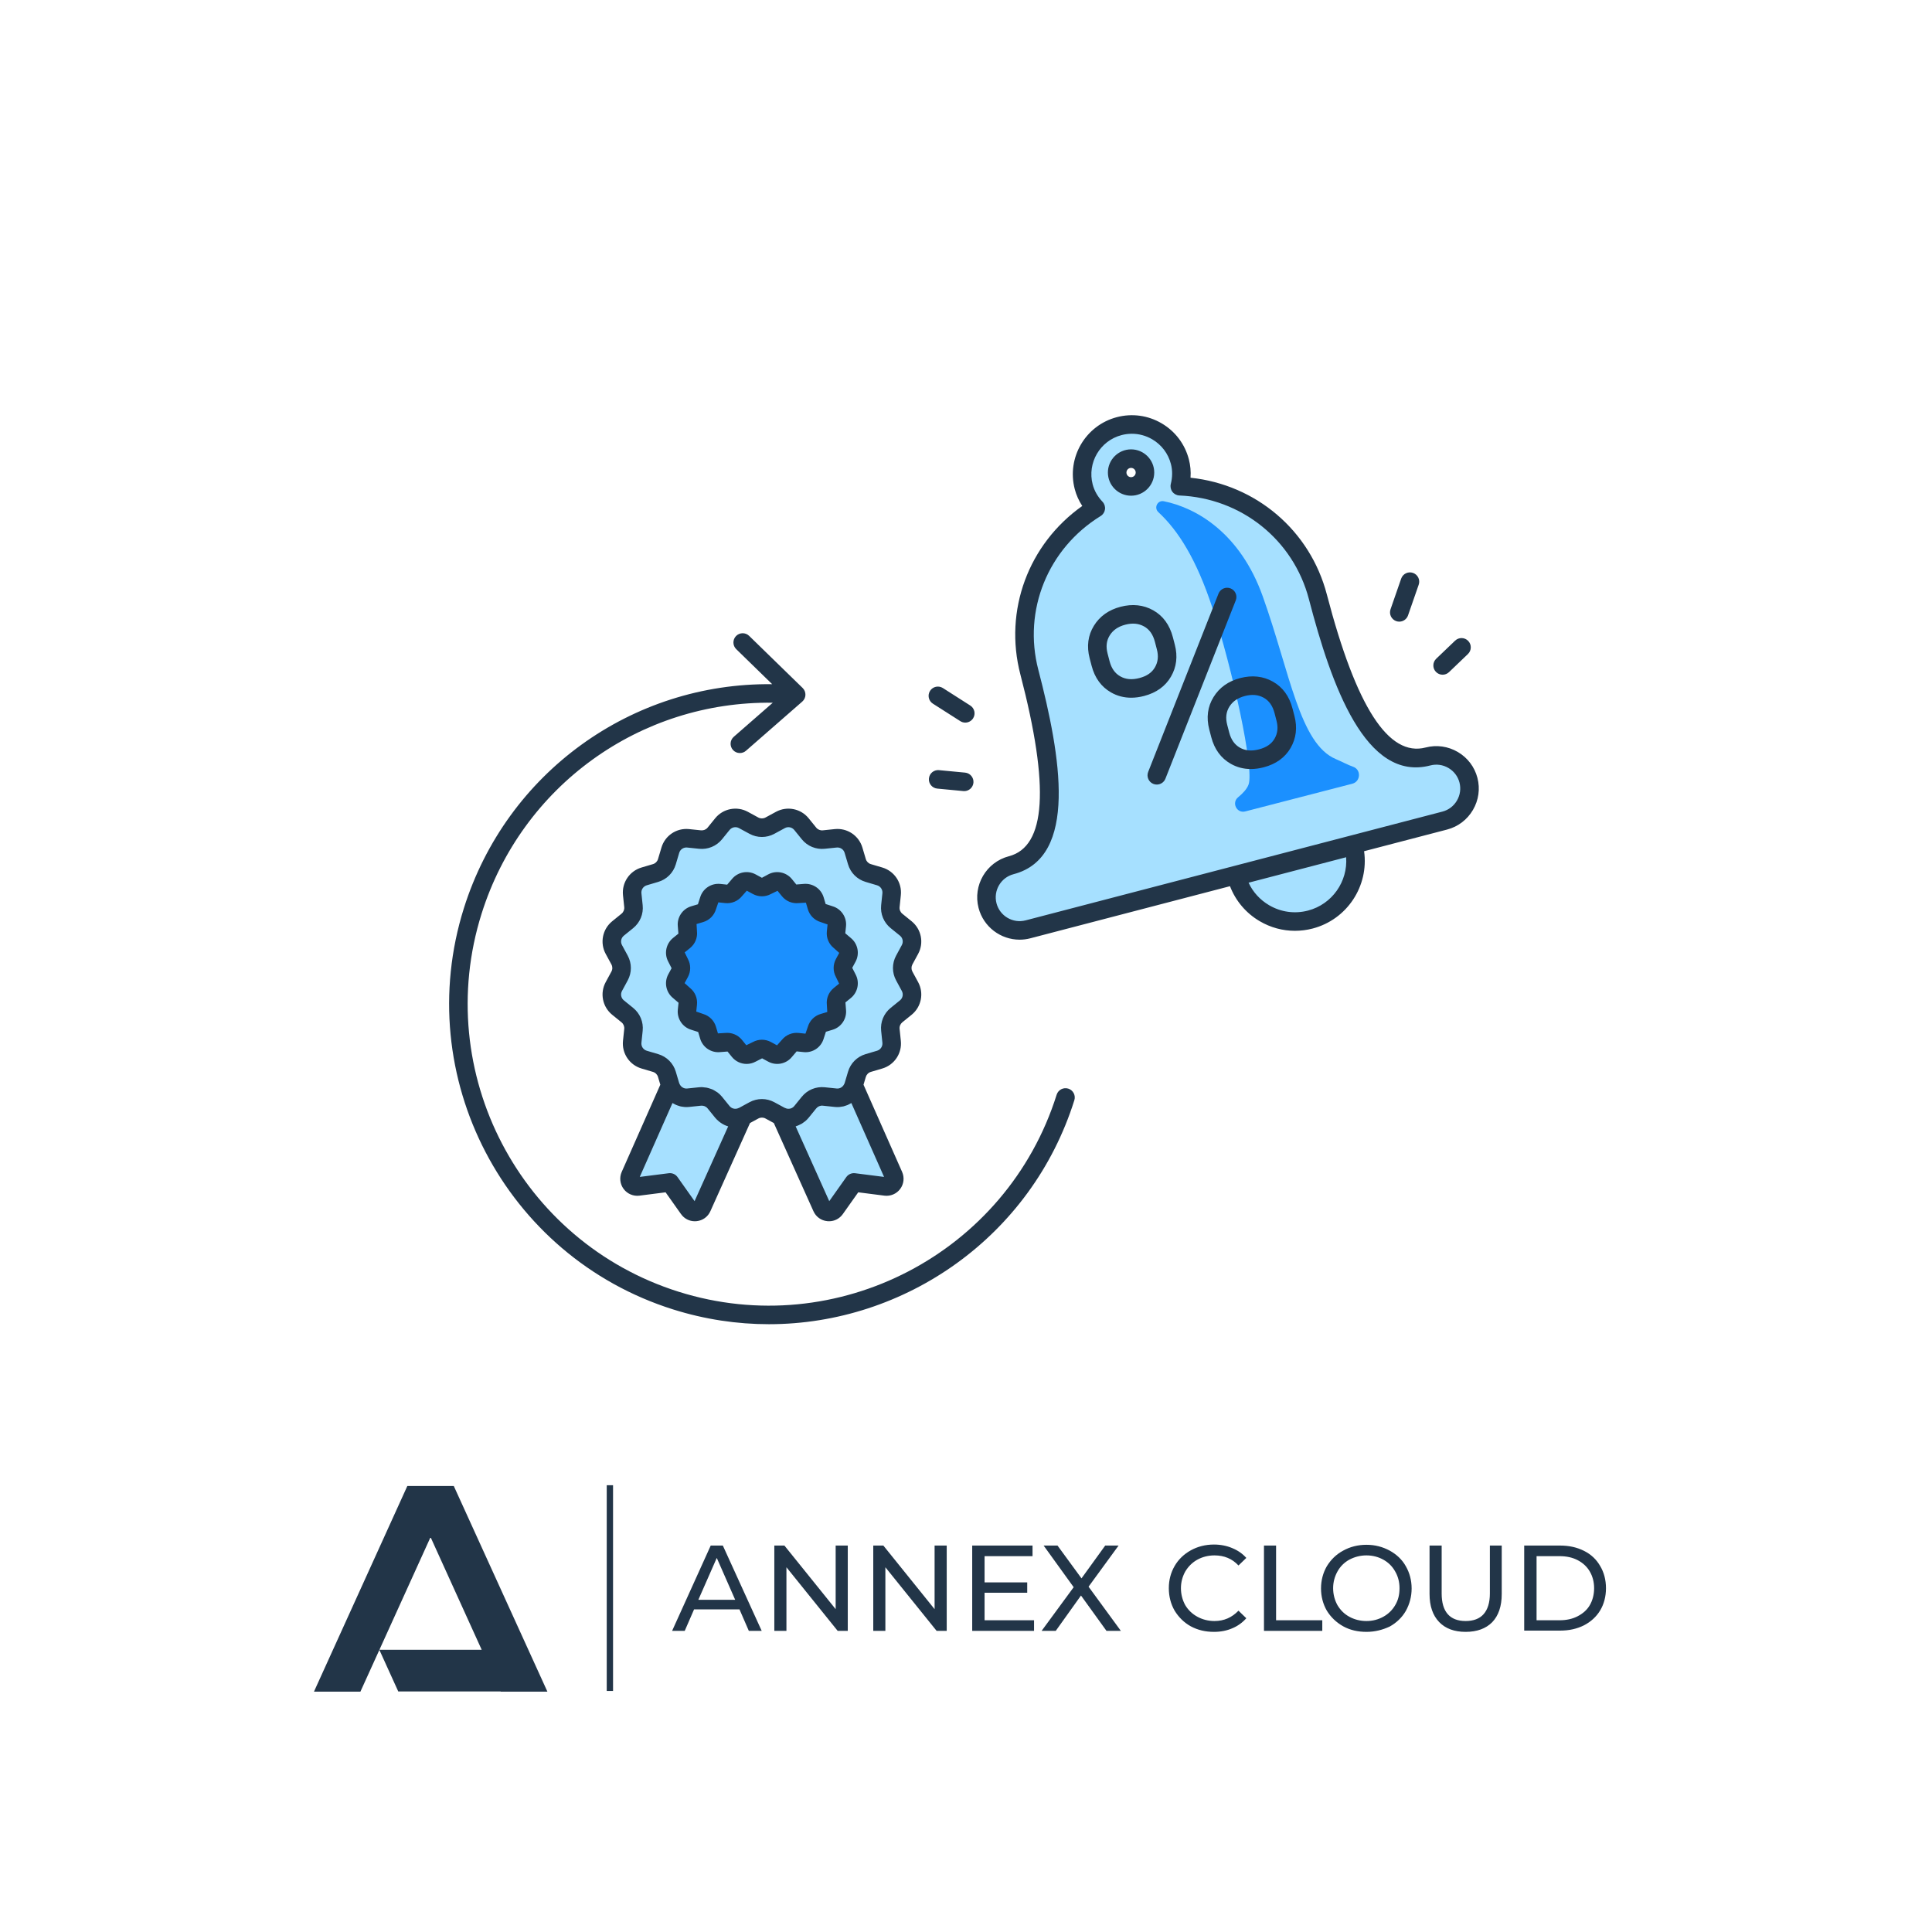
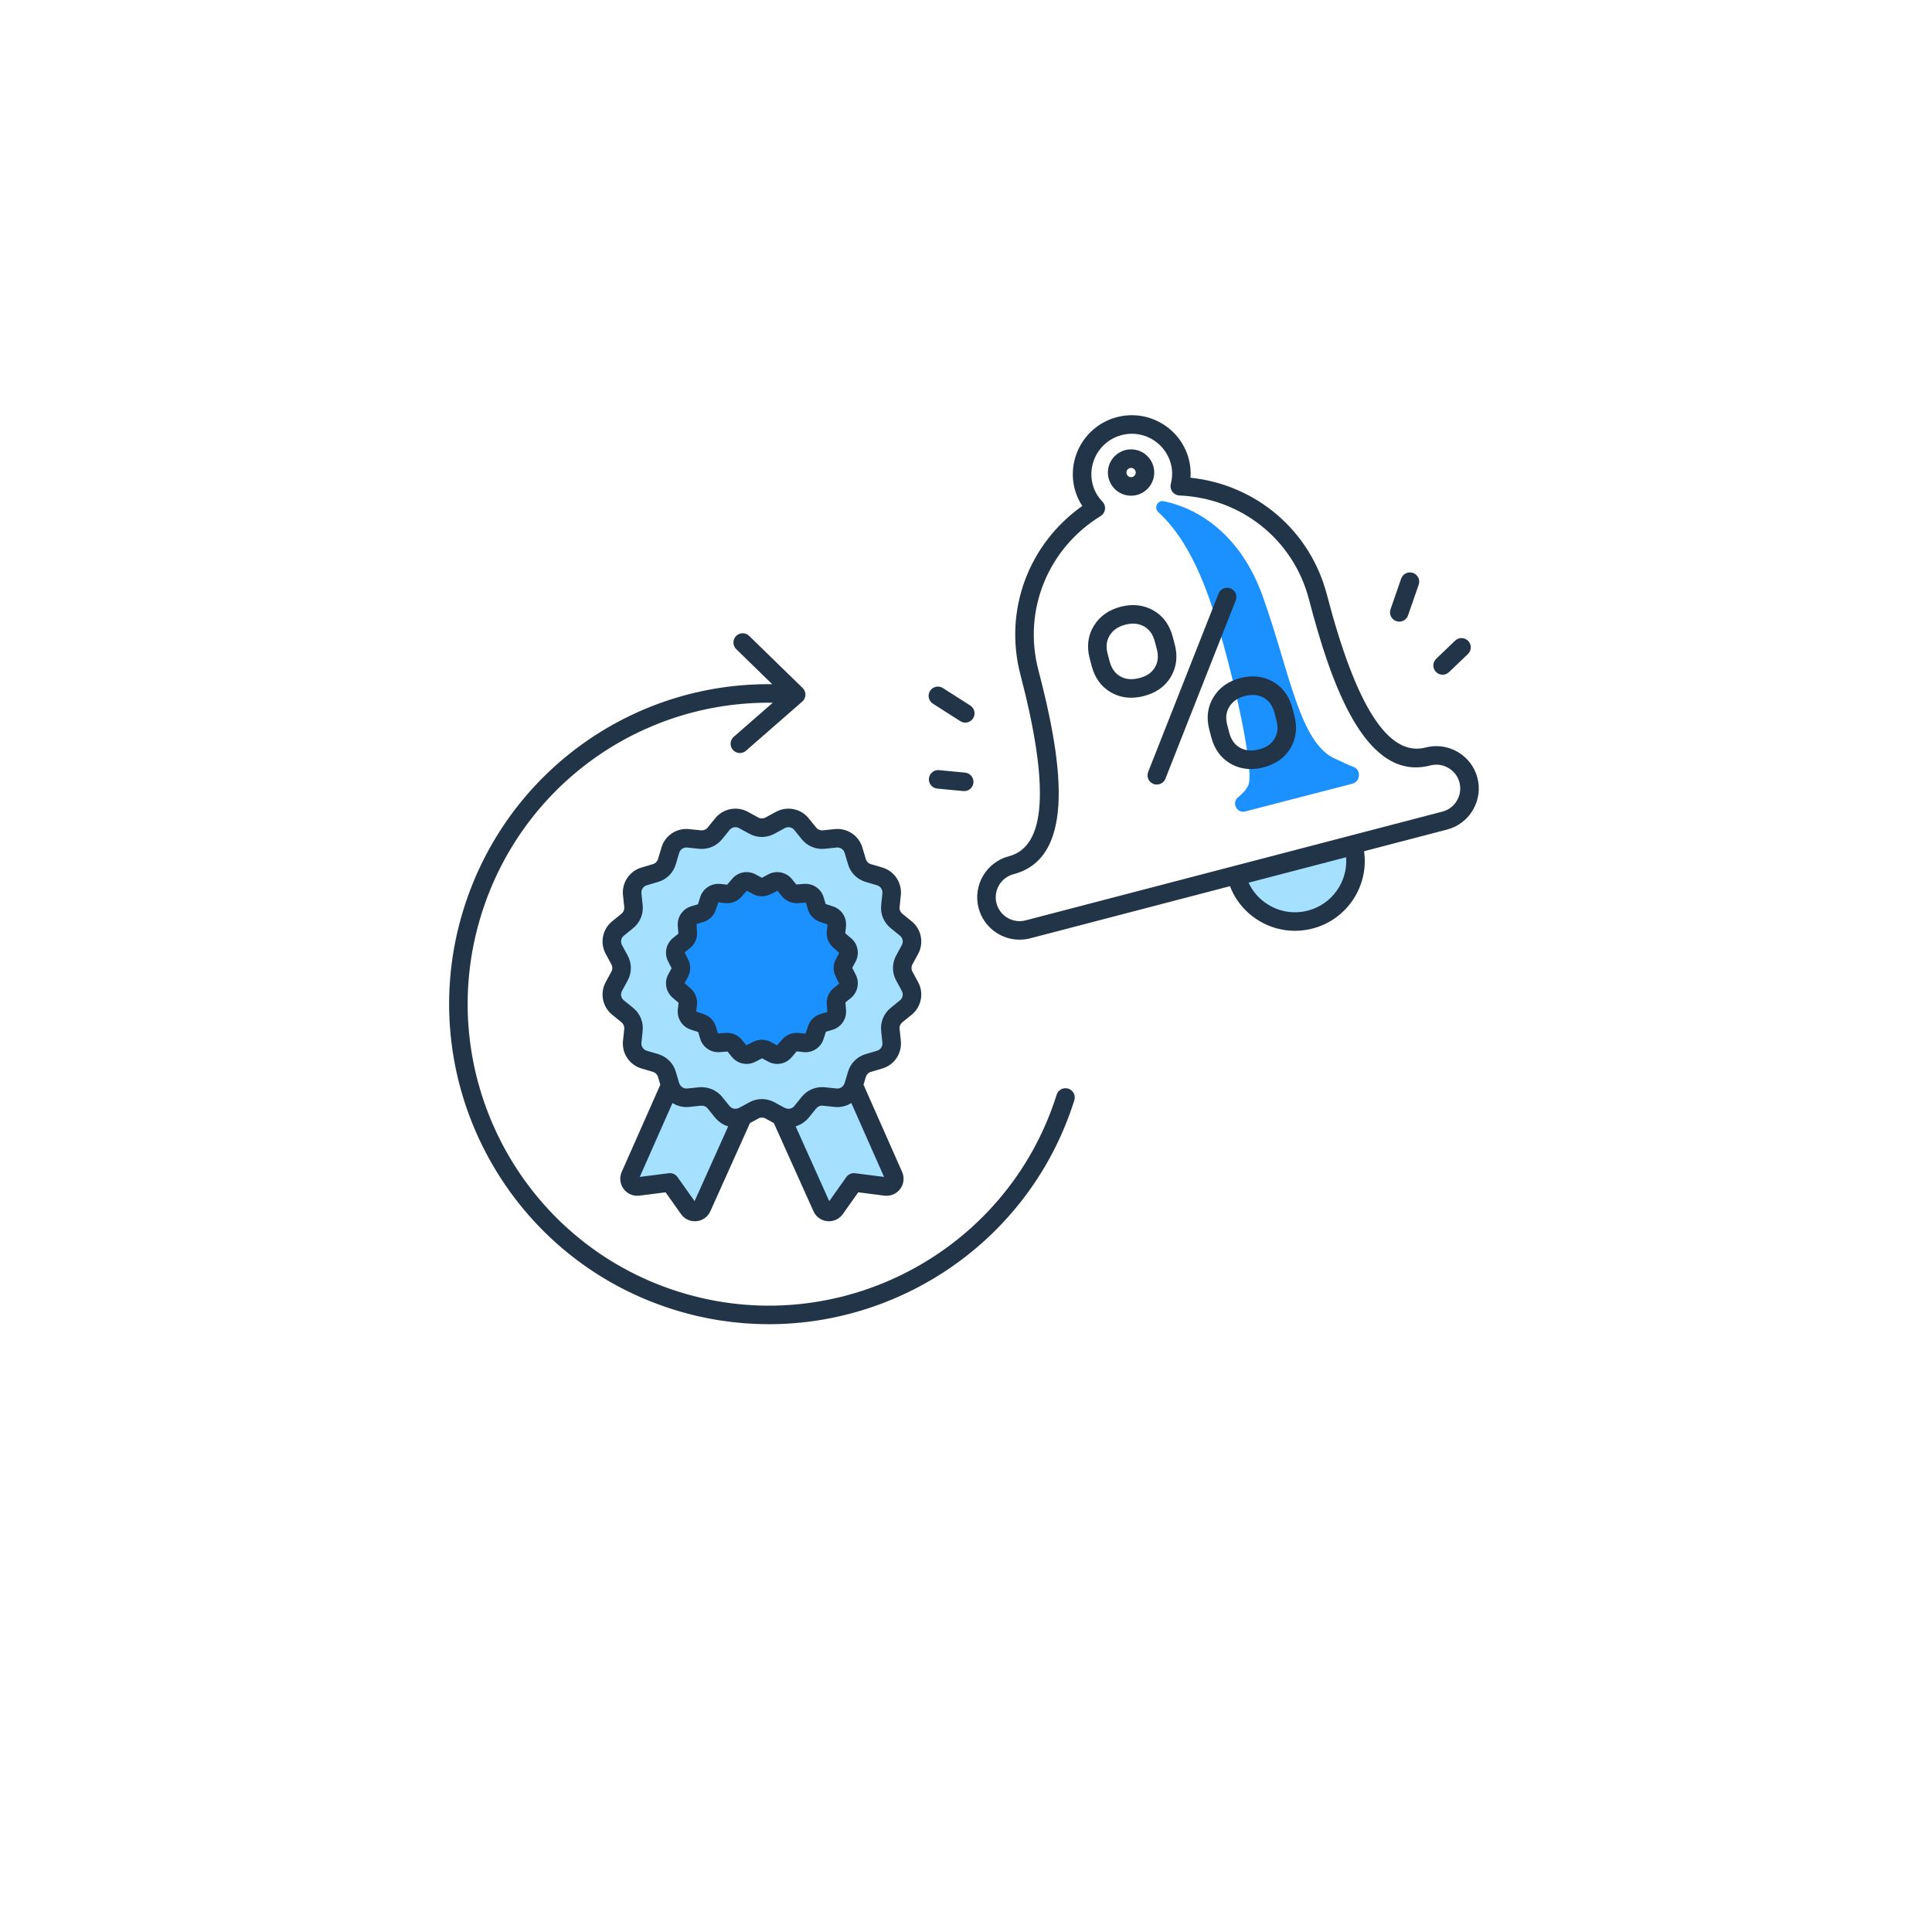
<svg xmlns="http://www.w3.org/2000/svg" width="160" height="160" viewBox="0 0 160 160" fill="none">
  <path fill-rule="evenodd" clip-rule="evenodd" d="M112.097 70.039C112.796 72.718 111.191 75.455 108.514 76.154C105.835 76.852 103.097 75.248 102.398 72.569L112.097 70.039Z" fill="#A6E0FF" />
-   <path fill-rule="evenodd" clip-rule="evenodd" d="M93.67 40.284C93.035 40.284 92.519 39.769 92.519 39.133C92.519 38.497 93.034 37.982 93.67 37.982C94.306 37.982 94.822 38.497 94.822 39.133C94.822 39.769 94.306 40.284 93.67 40.284ZM121.611 64.609C121.229 63.15 119.722 62.266 118.262 62.648C113.594 63.865 110.887 56.118 109.142 49.43C107.739 44.05 102.986 40.488 97.705 40.267C97.869 39.618 97.894 38.926 97.714 38.233C97.139 36.033 94.891 34.715 92.692 35.289C90.492 35.863 89.174 38.111 89.748 40.311C89.928 41.003 90.289 41.595 90.748 42.082C86.249 44.854 83.842 50.284 85.246 55.664C86.992 62.353 88.414 70.435 83.746 71.653C82.286 72.034 81.403 73.541 81.784 75.001C82.165 76.461 83.671 77.345 85.132 76.963L119.648 67.957C121.109 67.577 121.991 66.07 121.611 64.609Z" fill="#A6E0FF" />
  <path fill-rule="evenodd" clip-rule="evenodd" d="M95.93 42.413C95.538 42.051 95.86 41.407 96.382 41.511C99.107 42.056 102.709 44.17 104.568 49.367C106.841 55.723 107.623 61.606 110.64 62.871C111.152 63.085 111.603 63.341 112.057 63.498C112.744 63.735 112.692 64.725 111.988 64.906L103.125 67.199C102.426 67.379 101.976 66.484 102.534 66.027C102.949 65.686 103.263 65.335 103.398 64.98C103.891 63.684 102.065 55.38 100.404 50.331C99.086 46.329 97.592 43.952 95.93 42.413Z" fill="#1B90FF" />
-   <path fill-rule="evenodd" clip-rule="evenodd" d="M63.76 68.378L64.634 67.904C65.221 67.585 65.952 67.731 66.373 68.25L66.999 69.022C67.294 69.387 67.754 69.577 68.221 69.529L69.209 69.425C69.874 69.355 70.493 69.77 70.684 70.41L70.967 71.363C71.1 71.813 71.452 72.165 71.902 72.298L72.855 72.581C73.495 72.772 73.91 73.391 73.84 74.056L73.737 75.044C73.688 75.511 73.878 75.971 74.243 76.266L75.015 76.893C75.534 77.313 75.68 78.044 75.361 78.631L74.888 79.505C74.664 79.918 74.664 80.416 74.888 80.828L75.361 81.702C75.68 82.289 75.534 83.021 75.015 83.441L74.243 84.067C73.878 84.362 73.688 84.822 73.737 85.29L73.84 86.278C73.91 86.943 73.495 87.562 72.855 87.752L71.902 88.035C71.452 88.169 71.1 88.52 70.967 88.971L70.684 89.923C70.58 90.273 70.349 90.554 70.053 90.727C70.349 90.555 70.58 90.273 70.684 89.923L70.696 89.883L74.007 97.364C74.209 97.819 73.835 98.32 73.342 98.257L70.715 97.923L69.173 100.101C68.887 100.505 68.27 100.445 68.067 99.994L64.677 92.452C64.663 92.445 64.648 92.437 64.634 92.429L63.76 91.956C63.348 91.732 62.849 91.732 62.437 91.956L61.563 92.429C61.548 92.437 61.534 92.445 61.519 92.452L58.129 99.994C57.927 100.445 57.31 100.505 57.024 100.101L55.481 97.922L52.855 98.257C52.361 98.32 51.988 97.819 52.189 97.363L55.501 89.883L55.23 88.971C55.096 88.52 54.745 88.169 54.295 88.035L53.342 87.752C52.702 87.562 52.287 86.943 52.357 86.278L52.46 85.29C52.509 84.822 52.319 84.362 51.954 84.067L51.182 83.441C50.663 83.021 50.517 82.289 50.836 81.702L51.309 80.828C51.533 80.416 51.533 79.918 51.309 79.505L50.836 78.631C50.517 78.044 50.663 77.313 51.182 76.893L51.954 76.266C52.319 75.971 52.509 75.511 52.46 75.044L52.357 74.056C52.287 73.391 52.702 72.772 53.342 72.581L54.295 72.298C54.745 72.165 55.096 71.813 55.23 71.363L55.513 70.41C55.703 69.77 56.323 69.355 56.988 69.425L57.976 69.529C58.443 69.577 58.903 69.387 59.198 69.022L59.825 68.25C60.245 67.731 60.976 67.585 61.563 67.904L62.437 68.378C62.849 68.602 63.348 68.602 63.76 68.378ZM66.256 92.21C66.297 92.171 66.336 92.129 66.373 92.083L66.999 91.311C67.294 90.947 67.754 90.756 68.221 90.805L68.314 90.815L68.221 90.805C67.754 90.756 67.294 90.947 66.999 91.311L66.373 92.083C66.336 92.128 66.297 92.171 66.256 92.21ZM59.825 92.083C59.891 92.165 59.965 92.238 60.045 92.301C59.965 92.238 59.891 92.166 59.824 92.083L59.391 91.549L59.825 92.083ZM55.513 89.923C55.644 90.364 55.977 90.697 56.389 90.84C55.977 90.698 55.644 90.364 55.513 89.924L55.504 89.893L55.513 89.923Z" fill="#A6E0FF" />
+   <path fill-rule="evenodd" clip-rule="evenodd" d="M63.76 68.378L64.634 67.904C65.221 67.585 65.952 67.731 66.373 68.25L66.999 69.022C67.294 69.387 67.754 69.577 68.221 69.529L69.209 69.425C69.874 69.355 70.493 69.77 70.684 70.41L70.967 71.363C71.1 71.813 71.452 72.165 71.902 72.298L72.855 72.581C73.495 72.772 73.91 73.391 73.84 74.056L73.737 75.044C73.688 75.511 73.878 75.971 74.243 76.266L75.015 76.893C75.534 77.313 75.68 78.044 75.361 78.631L74.888 79.505C74.664 79.918 74.664 80.416 74.888 80.828L75.361 81.702C75.68 82.289 75.534 83.021 75.015 83.441L74.243 84.067C73.878 84.362 73.688 84.822 73.737 85.29L73.84 86.278C73.91 86.943 73.495 87.562 72.855 87.752L71.902 88.035C71.452 88.169 71.1 88.52 70.967 88.971L70.684 89.923C70.58 90.273 70.349 90.554 70.053 90.727C70.349 90.555 70.58 90.273 70.684 89.923L70.696 89.883L74.007 97.364C74.209 97.819 73.835 98.32 73.342 98.257L70.715 97.923L69.173 100.101C68.887 100.505 68.27 100.445 68.067 99.994L64.677 92.452C64.663 92.445 64.648 92.437 64.634 92.429L63.76 91.956C63.348 91.732 62.849 91.732 62.437 91.956C61.548 92.437 61.534 92.445 61.519 92.452L58.129 99.994C57.927 100.445 57.31 100.505 57.024 100.101L55.481 97.922L52.855 98.257C52.361 98.32 51.988 97.819 52.189 97.363L55.501 89.883L55.23 88.971C55.096 88.52 54.745 88.169 54.295 88.035L53.342 87.752C52.702 87.562 52.287 86.943 52.357 86.278L52.46 85.29C52.509 84.822 52.319 84.362 51.954 84.067L51.182 83.441C50.663 83.021 50.517 82.289 50.836 81.702L51.309 80.828C51.533 80.416 51.533 79.918 51.309 79.505L50.836 78.631C50.517 78.044 50.663 77.313 51.182 76.893L51.954 76.266C52.319 75.971 52.509 75.511 52.46 75.044L52.357 74.056C52.287 73.391 52.702 72.772 53.342 72.581L54.295 72.298C54.745 72.165 55.096 71.813 55.23 71.363L55.513 70.41C55.703 69.77 56.323 69.355 56.988 69.425L57.976 69.529C58.443 69.577 58.903 69.387 59.198 69.022L59.825 68.25C60.245 67.731 60.976 67.585 61.563 67.904L62.437 68.378C62.849 68.602 63.348 68.602 63.76 68.378ZM66.256 92.21C66.297 92.171 66.336 92.129 66.373 92.083L66.999 91.311C67.294 90.947 67.754 90.756 68.221 90.805L68.314 90.815L68.221 90.805C67.754 90.756 67.294 90.947 66.999 91.311L66.373 92.083C66.336 92.128 66.297 92.171 66.256 92.21ZM59.825 92.083C59.891 92.165 59.965 92.238 60.045 92.301C59.965 92.238 59.891 92.166 59.824 92.083L59.391 91.549L59.825 92.083ZM55.513 89.923C55.644 90.364 55.977 90.697 56.389 90.84C55.977 90.698 55.644 90.364 55.513 89.924L55.504 89.893L55.513 89.923Z" fill="#A6E0FF" />
  <path fill-rule="evenodd" clip-rule="evenodd" d="M63.48 73.362L63.985 73.089C64.324 72.904 64.746 72.989 64.989 73.288L65.35 73.734C65.521 73.945 65.786 74.054 66.056 74.026L66.627 73.967C67.01 73.926 67.367 74.166 67.477 74.535L67.641 75.085C67.718 75.345 67.921 75.548 68.181 75.625L68.731 75.788C69.1 75.898 69.339 76.256 69.299 76.639L69.24 77.21C69.211 77.479 69.322 77.745 69.532 77.916L69.977 78.277C70.277 78.52 70.361 78.942 70.177 79.281L69.903 79.785C69.774 80.023 69.774 80.311 69.903 80.549L70.177 81.053C70.361 81.392 70.277 81.814 69.977 82.057L69.532 82.418C69.322 82.589 69.211 82.854 69.24 83.124L69.299 83.694C69.339 84.078 69.1 84.435 68.731 84.545L68.181 84.709C67.921 84.785 67.718 84.989 67.641 85.248L67.477 85.799C67.367 86.169 67.01 86.407 66.627 86.367L66.056 86.308C65.786 86.28 65.521 86.39 65.35 86.6L64.989 87.046C64.746 87.345 64.324 87.429 63.985 87.245L63.48 86.971C63.243 86.843 62.955 86.843 62.717 86.971L62.212 87.245C61.873 87.429 61.452 87.345 61.209 87.046L60.847 86.6C60.677 86.39 60.411 86.28 60.142 86.308L59.571 86.367C59.188 86.407 58.83 86.169 58.72 85.799L58.557 85.248C58.48 84.989 58.276 84.785 58.017 84.709L57.468 84.545C57.098 84.435 56.859 84.078 56.899 83.694L56.958 83.124C56.986 82.854 56.877 82.589 56.666 82.418L56.22 82.057C55.92 81.814 55.837 81.392 56.021 81.053L56.294 80.549C56.423 80.311 56.423 80.023 56.294 79.785L56.021 79.281C55.837 78.942 55.92 78.52 56.22 78.277L56.666 77.916C56.877 77.745 56.986 77.479 56.958 77.21L56.899 76.639C56.859 76.256 57.098 75.898 57.468 75.788L58.017 75.625C58.276 75.548 58.48 75.345 58.557 75.085L58.72 74.535C58.83 74.166 59.188 73.926 59.571 73.967L60.142 74.026C60.411 74.054 60.677 73.945 60.847 73.734L61.209 73.288C61.452 72.989 61.873 72.904 62.212 73.089L62.717 73.362C62.955 73.491 63.243 73.491 63.48 73.362Z" fill="#1B90FF" />
  <path fill-rule="evenodd" clip-rule="evenodd" d="M119.454 67.214C119.962 67.082 120.39 66.757 120.657 66.3C120.925 65.843 121 65.311 120.867 64.803C120.735 64.295 120.41 63.868 119.953 63.6C119.496 63.332 118.964 63.257 118.456 63.39C113.096 64.79 110.263 56.768 108.399 49.623C107.115 44.7 102.804 41.249 97.673 41.034C97.443 41.024 97.229 40.911 97.091 40.726C96.953 40.541 96.905 40.303 96.961 40.08C97.104 39.509 97.108 38.952 96.97 38.426C96.745 37.561 96.195 36.835 95.424 36.382C94.903 36.078 94.324 35.922 93.736 35.922C93.452 35.922 93.167 35.958 92.885 36.032C91.099 36.498 90.025 38.331 90.49 40.117C90.628 40.643 90.902 41.127 91.306 41.554C91.465 41.722 91.54 41.953 91.51 42.182C91.479 42.411 91.348 42.614 91.151 42.735C86.779 45.429 84.705 50.548 85.99 55.471C87.853 62.615 89.305 70.996 83.94 72.396C82.886 72.671 82.252 73.753 82.526 74.807C82.802 75.862 83.885 76.496 84.938 76.221L119.454 67.214ZM105.102 74.966C106.08 75.539 107.224 75.698 108.32 75.411C110.33 74.887 111.63 72.996 111.481 70.993L103.402 73.101C103.762 73.877 104.349 74.524 105.102 74.966ZM120.73 62.276C121.54 62.751 122.117 63.511 122.353 64.416C122.589 65.321 122.457 66.266 121.982 67.077C121.506 67.887 120.747 68.464 119.842 68.7L112.968 70.494C113.376 73.361 111.575 76.148 108.707 76.897C108.221 77.023 107.728 77.086 107.238 77.086C106.224 77.086 105.224 76.817 104.326 76.29C103.186 75.622 102.331 74.606 101.862 73.391L85.326 77.706C85.029 77.783 84.732 77.82 84.439 77.82C82.88 77.82 81.453 76.772 81.041 75.194C80.552 73.321 81.679 71.4 83.553 70.91C86.626 70.108 86.937 65.185 84.504 55.858C83.12 50.554 85.172 45.053 89.629 41.902C89.344 41.468 89.134 41.001 89.005 40.505C88.325 37.899 89.892 35.227 92.498 34.546C93.761 34.217 95.075 34.399 96.2 35.058C97.326 35.718 98.127 36.776 98.456 38.039C98.585 38.535 98.632 39.045 98.594 39.563C104.023 40.135 108.501 43.932 109.885 49.236C112.318 58.562 114.995 62.706 118.069 61.904C118.973 61.669 119.918 61.801 120.73 62.276ZM94.054 39.133C94.054 38.921 93.882 38.749 93.67 38.749C93.459 38.749 93.287 38.921 93.287 39.133C93.287 39.345 93.459 39.517 93.67 39.517C93.882 39.517 94.054 39.345 94.054 39.133ZM95.589 39.133C95.589 40.191 94.728 41.052 93.67 41.052C92.613 41.052 91.751 40.191 91.751 39.133C91.751 38.075 92.613 37.214 93.67 37.214C94.728 37.214 95.589 38.075 95.589 39.133ZM119.47 55.877C119.661 55.877 119.852 55.806 120.001 55.664L121.567 54.165C121.873 53.871 121.885 53.386 121.591 53.079C121.298 52.773 120.813 52.762 120.506 53.056L118.94 54.555C118.634 54.849 118.623 55.334 118.916 55.64C119.066 55.797 119.268 55.877 119.47 55.877ZM115.882 51.482C115.798 51.482 115.714 51.468 115.63 51.439C115.23 51.3 115.018 50.863 115.157 50.462L116.04 47.918C116.18 47.517 116.616 47.306 117.017 47.444C117.418 47.584 117.63 48.02 117.491 48.421L116.607 50.966C116.497 51.283 116.2 51.482 115.882 51.482ZM79.924 63.985L77.765 63.78C77.338 63.739 76.969 64.049 76.929 64.471C76.888 64.893 77.198 65.268 77.62 65.308L79.779 65.513C79.804 65.515 79.829 65.517 79.852 65.517C80.244 65.517 80.578 65.219 80.616 64.821C80.656 64.4 80.347 64.025 79.924 63.985ZM79.528 59.722L77.257 58.274C76.9 58.046 76.795 57.571 77.023 57.214C77.251 56.856 77.725 56.754 78.083 56.979L80.353 58.428C80.711 58.656 80.816 59.131 80.588 59.488C80.441 59.718 80.193 59.843 79.94 59.843C79.799 59.843 79.656 59.804 79.528 59.722ZM88.471 90.155C88.067 90.028 87.635 90.253 87.508 90.657C83.376 103.787 69.331 111.109 56.201 106.976C43.072 102.844 35.751 88.8 39.882 75.67C43.217 65.073 53.019 58.048 63.998 58.197L60.767 61.019C60.448 61.297 60.415 61.783 60.694 62.102C60.846 62.276 61.058 62.364 61.272 62.364C61.451 62.364 61.632 62.302 61.777 62.176L66.44 58.103C66.602 57.962 66.697 57.759 66.703 57.546C66.708 57.331 66.624 57.124 66.471 56.975L62.041 52.66C61.738 52.363 61.252 52.37 60.956 52.673C60.661 52.977 60.667 53.463 60.971 53.759L63.95 56.662C52.326 56.528 41.952 63.982 38.418 75.209C34.032 89.147 41.803 104.054 55.741 108.44C58.378 109.27 61.05 109.665 63.679 109.665C74.942 109.665 85.416 102.418 88.972 91.118C89.099 90.714 88.875 90.282 88.471 90.155ZM69.29 70.189L68.3 70.292C67.575 70.367 66.864 70.075 66.403 69.507L65.776 68.733C65.589 68.502 65.261 68.436 65 68.579L64.126 69.053H64.126C63.482 69.401 62.715 69.401 62.072 69.053L61.197 68.579C60.936 68.436 60.608 68.501 60.42 68.734L59.794 69.506C59.333 70.075 58.619 70.368 57.895 70.292L56.907 70.189C56.607 70.16 56.334 70.342 56.249 70.628L55.966 71.582C55.757 72.284 55.214 72.826 54.513 73.034L53.56 73.317C53.274 73.402 53.089 73.679 53.12 73.975L53.223 74.965C53.3 75.692 53.005 76.401 52.437 76.863L51.665 77.488C51.433 77.676 51.368 78.003 51.51 78.265L51.984 79.139C52.333 79.783 52.333 80.551 51.984 81.194L51.511 82.067C51.368 82.33 51.433 82.657 51.665 82.845L52.437 83.471C53.005 83.931 53.3 84.641 53.223 85.37L53.12 86.358C53.089 86.654 53.274 86.931 53.559 87.017L54.514 87.299C55.214 87.508 55.758 88.05 55.966 88.751L56.235 89.659C56.334 89.991 56.617 90.177 56.907 90.145L57.896 90.042C57.971 90.034 58.047 90.03 58.123 90.03C58.157 90.03 58.19 90.035 58.223 90.04L58.224 90.04C58.246 90.044 58.269 90.047 58.292 90.049C58.367 90.055 58.442 90.06 58.516 90.074C58.611 90.091 58.701 90.12 58.793 90.151L58.812 90.157L58.849 90.168C58.898 90.184 58.947 90.199 58.994 90.22C59.093 90.264 59.185 90.322 59.276 90.381C59.294 90.392 59.313 90.403 59.331 90.413C59.363 90.432 59.395 90.45 59.425 90.473C59.56 90.576 59.685 90.693 59.794 90.828L60.42 91.6C60.466 91.656 60.521 91.703 60.58 91.739C60.757 91.844 60.981 91.855 61.179 91.757C61.185 91.754 61.191 91.752 61.197 91.751C61.203 91.749 61.208 91.748 61.214 91.746L62.072 91.28C62.714 90.932 63.482 90.932 64.126 91.281L64.984 91.746C64.989 91.748 64.995 91.749 65 91.751C65.007 91.752 65.013 91.754 65.019 91.757C65.151 91.824 65.294 91.841 65.428 91.812H65.43C65.496 91.799 65.559 91.773 65.616 91.739C65.676 91.703 65.731 91.656 65.776 91.6L66.402 90.828C66.863 90.26 67.573 89.967 68.3 90.042L69.29 90.145C69.551 90.174 69.799 90.021 69.909 89.783C69.914 89.773 69.919 89.763 69.924 89.754C69.934 89.738 69.943 89.723 69.947 89.705C69.948 89.705 69.949 89.703 69.949 89.702L70.231 88.752C70.439 88.051 70.981 87.508 71.683 87.299L72.636 87.017C72.922 86.931 73.107 86.654 73.077 86.358L72.973 85.369C72.897 84.642 73.191 83.932 73.759 83.471L74.532 82.845C74.764 82.657 74.828 82.33 74.686 82.068L74.213 81.194C73.864 80.551 73.864 79.783 74.213 79.139L74.686 78.265C74.828 78.003 74.764 77.676 74.532 77.488L73.76 76.863C73.191 76.401 72.897 75.691 72.973 74.964L73.077 73.976C73.107 73.679 72.922 73.402 72.637 73.317L71.684 73.034C70.982 72.826 70.439 72.283 70.231 71.581L69.948 70.629C69.864 70.342 69.593 70.161 69.29 70.189ZM70.089 97.478C70.254 97.247 70.531 97.128 70.812 97.161L73.214 97.467L70.506 91.35C70.49 91.36 70.474 91.368 70.457 91.376C70.444 91.382 70.432 91.388 70.419 91.395L70.4 91.406C70.335 91.443 70.27 91.48 70.202 91.509C70.183 91.517 70.163 91.523 70.143 91.53C70.126 91.535 70.11 91.54 70.093 91.547L70.062 91.558C69.996 91.582 69.931 91.606 69.863 91.623C69.828 91.631 69.792 91.636 69.756 91.641L69.726 91.644L69.702 91.648L69.667 91.654L69.646 91.658L69.646 91.658C69.599 91.666 69.552 91.675 69.504 91.679C69.382 91.687 69.258 91.685 69.132 91.672H69.129L68.141 91.568C67.933 91.544 67.728 91.631 67.595 91.795L66.969 92.567C66.891 92.663 66.805 92.749 66.715 92.829C66.701 92.841 66.687 92.852 66.672 92.862L66.672 92.862L66.662 92.87L66.645 92.883C66.573 92.941 66.5 92.995 66.424 93.043C66.406 93.054 66.388 93.063 66.37 93.073L66.352 93.082L66.34 93.089C66.264 93.131 66.187 93.169 66.107 93.202C66.075 93.215 66.043 93.226 66.011 93.238C66.003 93.24 65.995 93.243 65.987 93.246L65.963 93.256C65.94 93.265 65.916 93.275 65.892 93.281L68.675 99.475L70.089 97.478ZM56.108 97.478L57.522 99.475L60.305 93.281C60.196 93.251 60.09 93.209 59.986 93.16C59.858 93.1 59.738 93.023 59.623 92.938C59.596 92.918 59.569 92.898 59.543 92.876C59.43 92.784 59.323 92.684 59.228 92.567L58.602 91.795C58.469 91.631 58.264 91.547 58.056 91.568L57.067 91.672C56.94 91.686 56.814 91.686 56.69 91.678C56.678 91.677 56.666 91.675 56.655 91.672L56.655 91.672L56.655 91.672C56.644 91.67 56.633 91.668 56.622 91.667C56.521 91.656 56.422 91.644 56.325 91.62C56.308 91.615 56.292 91.609 56.276 91.603L56.275 91.603L56.275 91.603C56.262 91.599 56.249 91.594 56.236 91.59C56.15 91.564 56.064 91.537 55.983 91.502C55.961 91.492 55.94 91.481 55.92 91.469L55.92 91.469C55.907 91.462 55.893 91.455 55.88 91.448L55.838 91.427C55.788 91.403 55.738 91.379 55.691 91.35L52.982 97.467L55.384 97.161C55.417 97.157 55.449 97.155 55.481 97.155C55.728 97.155 55.963 97.274 56.108 97.478ZM63.394 67.703L64.267 67.229C65.179 66.736 66.315 66.96 66.969 67.766L67.595 68.539C67.727 68.702 67.93 68.786 68.141 68.765L69.13 68.662C70.165 68.555 71.125 69.197 71.42 70.192L71.703 71.144C71.763 71.347 71.918 71.503 72.12 71.563L73.074 71.845C74.068 72.141 74.712 73.104 74.603 74.136L74.501 75.124C74.478 75.334 74.563 75.537 74.727 75.671L75.498 76.296C76.304 76.95 76.531 78.085 76.036 78.997L75.561 79.871C75.462 80.056 75.462 80.277 75.561 80.462L76.036 81.336C76.531 82.248 76.304 83.384 75.498 84.038L74.726 84.663C74.563 84.796 74.478 85 74.501 85.209L74.603 86.198C74.712 87.229 74.068 88.193 73.073 88.488L72.12 88.77C71.918 88.83 71.763 88.987 71.703 89.189L71.513 89.831L74.709 97.053C74.914 97.516 74.854 98.056 74.551 98.463C74.248 98.87 73.748 99.083 73.244 99.019L71.076 98.742L69.799 100.545C69.531 100.923 69.111 101.139 68.655 101.139C68.609 101.139 68.562 101.137 68.514 101.132C68.006 101.083 67.577 100.775 67.367 100.309L64.085 93.005L63.394 92.63C63.209 92.529 62.988 92.529 62.803 92.63L62.112 93.005L58.83 100.308C58.62 100.775 58.191 101.083 57.682 101.132C57.634 101.137 57.587 101.139 57.541 101.139C57.086 101.139 56.666 100.923 56.398 100.545L55.121 98.742L52.952 99.019C52.45 99.083 51.949 98.87 51.646 98.463C51.343 98.056 51.282 97.516 51.487 97.053L54.685 89.83L54.494 89.189C54.434 88.987 54.278 88.83 54.076 88.77L53.123 88.488C52.129 88.193 51.485 87.229 51.593 86.198L51.697 85.21C51.718 85 51.634 84.796 51.471 84.664L50.698 84.038C49.893 83.384 49.666 82.248 50.161 81.336L50.634 80.462C50.736 80.277 50.735 80.056 50.635 79.871L50.161 78.997C49.666 78.085 49.893 76.95 50.698 76.296L51.47 75.67C51.634 75.537 51.718 75.333 51.697 75.124L51.593 74.136C51.485 73.104 52.129 72.141 53.123 71.845L54.076 71.563C54.278 71.503 54.434 71.346 54.494 71.144L54.778 70.192C55.072 69.197 56.028 68.555 57.067 68.662L58.055 68.765C58.264 68.784 58.469 68.702 58.602 68.539L59.228 67.766C59.881 66.961 61.017 66.734 61.93 67.229L62.803 67.704C62.988 67.803 63.208 67.803 63.394 67.703ZM66.741 74.754L66.904 75.303C67.056 75.814 67.451 76.21 67.962 76.361L68.535 76.56L68.476 77.131C68.421 77.659 68.634 78.176 69.048 78.511L69.502 78.914L69.229 79.419C68.975 79.888 68.975 80.446 69.229 80.914L69.494 81.46L69.049 81.821C68.635 82.156 68.421 82.673 68.476 83.204L68.512 83.809L67.961 83.973C67.45 84.124 67.055 84.52 66.905 85.03L66.706 85.604L66.135 85.544C65.607 85.49 65.09 85.703 64.753 86.116L64.35 86.57L63.847 86.297C63.612 86.17 63.355 86.106 63.098 86.106C62.841 86.106 62.585 86.17 62.352 86.297L61.804 86.562L61.444 86.116C61.108 85.703 60.59 85.491 60.062 85.544L59.456 85.581L59.292 85.029C59.141 84.52 58.746 84.124 58.234 83.973L57.661 83.774L57.721 83.203C57.776 82.673 57.563 82.157 57.148 81.822L56.696 81.418L56.968 80.915C57.222 80.446 57.222 79.888 56.969 79.419L56.702 78.873L57.15 78.511C57.563 78.175 57.776 77.659 57.721 77.131L57.685 76.524L58.234 76.361C58.746 76.21 59.141 75.814 59.293 75.303L59.491 74.73L60.062 74.79C60.592 74.844 61.108 74.63 61.444 74.217L61.846 73.763L62.35 74.037C62.819 74.291 63.379 74.291 63.846 74.037L64.392 73.772L64.754 74.217C65.089 74.632 65.606 74.845 66.135 74.79L66.741 74.754ZM65.585 72.805C65.109 72.219 64.283 72.054 63.619 72.414L63.114 72.687H63.112C63.106 72.688 63.083 72.689 63.082 72.687L62.578 72.413C61.914 72.054 61.088 72.219 60.612 72.805L60.222 73.263L59.651 73.203C58.896 73.128 58.199 73.593 57.983 74.317L57.798 74.889L57.248 75.053C56.524 75.268 56.056 75.969 56.134 76.719L56.183 77.32L55.736 77.68C55.15 78.157 54.985 78.984 55.345 79.646L55.619 80.183L55.345 80.687C54.985 81.351 55.15 82.177 55.737 82.653L56.194 83.044L56.134 83.614C56.056 84.365 56.524 85.066 57.248 85.281L57.821 85.467L57.984 86.017C58.199 86.741 58.899 87.21 59.651 87.13L60.251 87.083L60.612 87.529C60.919 87.907 61.371 88.11 61.832 88.11C62.086 88.11 62.342 88.047 62.578 87.92L63.114 87.647L63.619 87.919C64.281 88.279 65.109 88.116 65.585 87.529L65.975 87.071L66.546 87.13C67.303 87.211 67.998 86.741 68.213 86.017L68.398 85.445L68.949 85.281C69.672 85.066 70.141 84.365 70.062 83.614L70.015 83.015L70.461 82.653C71.046 82.177 71.211 81.351 70.851 80.687L70.578 80.151L70.851 79.647C71.211 78.983 71.046 78.156 70.461 77.68L70.002 77.29L70.062 76.719C70.141 75.969 69.672 75.268 68.949 75.053L68.376 74.866L68.213 74.317C67.998 73.593 67.303 73.128 66.546 73.203L65.946 73.251L65.585 72.805ZM100.912 49.16C101.068 48.766 101.513 48.573 101.908 48.728C102.303 48.883 102.496 49.329 102.34 49.723L96.515 64.489C96.395 64.79 96.107 64.974 95.801 64.974C95.707 64.974 95.612 64.957 95.519 64.921C95.125 64.766 94.932 64.32 95.087 63.925L100.912 49.16ZM105.555 61.17C105.302 61.608 104.881 61.898 104.267 62.058C103.649 62.22 103.131 62.173 102.683 61.919C102.243 61.667 101.953 61.256 101.797 60.661L101.632 60.026C101.483 59.453 101.54 58.964 101.807 58.531C102.082 58.086 102.504 57.795 103.096 57.64C103.694 57.484 104.204 57.533 104.659 57.785C105.102 58.033 105.395 58.452 105.555 59.066L105.716 59.687C105.862 60.244 105.809 60.73 105.555 61.17ZM107.041 58.679C106.773 57.653 106.223 56.901 105.408 56.446C104.603 55.995 103.695 55.898 102.709 56.154C101.729 56.411 100.986 56.938 100.502 57.724C100.008 58.522 99.889 59.426 100.146 60.413V60.413L100.312 61.05C100.574 62.051 101.116 62.791 101.923 63.252C102.431 63.542 102.988 63.688 103.586 63.688C103.929 63.688 104.286 63.639 104.655 63.544C105.671 63.278 106.42 62.738 106.884 61.939C107.344 61.141 107.451 60.253 107.202 59.299L107.041 58.679ZM94.36 56.153C94.973 55.993 95.394 55.703 95.647 55.265C95.902 54.824 95.954 54.339 95.808 53.781L95.647 53.162C95.487 52.547 95.194 52.128 94.751 51.88C94.296 51.627 93.784 51.579 93.189 51.735C92.596 51.89 92.174 52.181 91.899 52.626C91.632 53.058 91.575 53.547 91.724 54.12L91.89 54.757C92.045 55.351 92.335 55.762 92.776 56.013C93.224 56.268 93.742 56.314 94.36 56.153ZM97.294 53.394C97.544 54.349 97.437 55.236 96.976 56.033C96.513 56.833 95.763 57.373 94.748 57.638C94.379 57.735 94.021 57.782 93.678 57.782C93.081 57.782 92.524 57.637 92.015 57.346C91.208 56.886 90.666 56.145 90.405 55.144L90.238 54.508V54.507C89.981 53.521 90.101 52.616 90.594 51.819C91.079 51.033 91.822 50.505 92.801 50.25C93.787 49.993 94.695 50.091 95.5 50.54C96.316 50.997 96.865 51.748 97.133 52.774L97.294 53.394Z" fill="#223548" />
-   <path d="M45.335 140.098L37.58 123.063H33.734L26 140.098H29.846L31.418 136.637L32.981 140.077H41.457L41.468 140.098H45.335ZM31.422 136.628L35.657 127.298L39.892 136.628H31.422ZM60.886 132.49L59.36 129.02L57.834 132.49H60.886ZM61.242 133.284H57.479L56.706 135.061H55.661L58.859 127.996H59.862L63.081 135.061H62.015L61.242 133.284ZM70.209 127.996V135.061H69.373L65.129 129.793V135.061H64.126V127.996H64.962L69.206 133.263V127.996H70.209ZM78.403 127.996V135.061H77.567L73.323 129.793V135.061H72.32V127.996H73.156L77.399 133.263V127.996H78.403ZM85.635 134.183V135.061H80.514V127.996H85.51V128.874H81.538V131.047H85.07V131.904H81.538V134.183H85.635ZM91.634 135.061L89.523 132.134L87.433 135.061H86.262L88.917 131.445L86.429 127.996H87.579L89.565 130.713L91.529 127.996H92.637L90.15 131.403L92.825 135.061H91.634ZM100.538 135.144C99.828 135.144 99.201 134.998 98.615 134.685C98.051 134.371 97.612 133.932 97.278 133.389C96.964 132.845 96.797 132.218 96.797 131.528C96.797 130.838 96.964 130.232 97.278 129.689C97.591 129.145 98.051 128.706 98.615 128.393C99.18 128.079 99.828 127.912 100.538 127.912C101.082 127.912 101.604 128.017 102.043 128.205C102.503 128.393 102.9 128.665 103.214 129.02L102.566 129.647C102.043 129.083 101.374 128.811 100.58 128.811C100.058 128.811 99.577 128.936 99.159 129.166C98.741 129.396 98.406 129.731 98.156 130.149C97.926 130.567 97.8 131.027 97.8 131.528C97.8 132.03 97.926 132.511 98.156 132.929C98.406 133.347 98.741 133.66 99.159 133.89C99.577 134.12 100.058 134.246 100.58 134.246C101.374 134.246 102.022 133.953 102.566 133.389L103.214 134.016C102.9 134.371 102.503 134.664 102.043 134.852C101.604 135.04 101.103 135.144 100.538 135.144ZM104.677 127.996H105.68V134.183H109.506V135.061H104.677V127.996ZM113.164 134.246C113.686 134.246 114.146 134.12 114.564 133.89C114.982 133.66 115.316 133.326 115.546 132.929C115.797 132.511 115.902 132.051 115.902 131.528C115.902 131.006 115.776 130.546 115.546 130.149C115.316 129.731 114.982 129.396 114.564 129.166C114.146 128.936 113.686 128.811 113.164 128.811C112.641 128.811 112.181 128.936 111.742 129.166C111.324 129.396 110.99 129.731 110.76 130.149C110.53 130.567 110.404 131.027 110.404 131.528C110.404 132.03 110.53 132.511 110.76 132.929C111.011 133.347 111.324 133.66 111.742 133.89C112.16 134.12 112.641 134.246 113.164 134.246ZM113.164 135.144C112.453 135.144 111.805 134.998 111.24 134.685C110.676 134.371 110.216 133.932 109.882 133.389C109.568 132.845 109.401 132.218 109.401 131.549C109.401 130.88 109.568 130.253 109.882 129.71C110.216 129.166 110.655 128.727 111.24 128.414C111.805 128.1 112.453 127.933 113.164 127.933C113.874 127.933 114.501 128.1 115.087 128.414C115.651 128.727 116.111 129.145 116.424 129.71C116.738 130.253 116.905 130.88 116.905 131.549C116.905 132.218 116.738 132.845 116.424 133.409C116.111 133.953 115.651 134.392 115.087 134.705C114.501 134.977 113.874 135.144 113.164 135.144ZM121.378 135.144C120.438 135.144 119.706 134.873 119.183 134.329C118.661 133.786 118.389 133.012 118.389 132.009V127.996H119.392V131.967C119.392 133.472 120.061 134.246 121.378 134.246C122.026 134.246 122.528 134.057 122.862 133.681C123.197 133.305 123.385 132.741 123.385 131.967V127.996H124.367V132.009C124.367 133.033 124.096 133.807 123.573 134.35C123.05 134.873 122.319 135.144 121.378 135.144ZM129.154 134.183C129.718 134.183 130.22 134.078 130.659 133.848C131.098 133.618 131.432 133.326 131.662 132.929C131.892 132.532 132.018 132.051 132.018 131.528C132.018 131.006 131.892 130.546 131.662 130.149C131.432 129.752 131.098 129.438 130.659 129.208C130.22 128.978 129.718 128.874 129.154 128.874H127.252V134.183H129.154ZM126.228 127.996H129.196C129.948 127.996 130.596 128.142 131.181 128.435C131.767 128.727 132.206 129.145 132.519 129.689C132.833 130.211 133 130.838 133 131.528C133 132.218 132.833 132.845 132.519 133.368C132.206 133.89 131.746 134.308 131.181 134.601C130.596 134.894 129.948 135.04 129.196 135.04H126.228V127.996ZM50.247 123H50.77V140.036H50.247V123Z" fill="#223548" />
</svg>